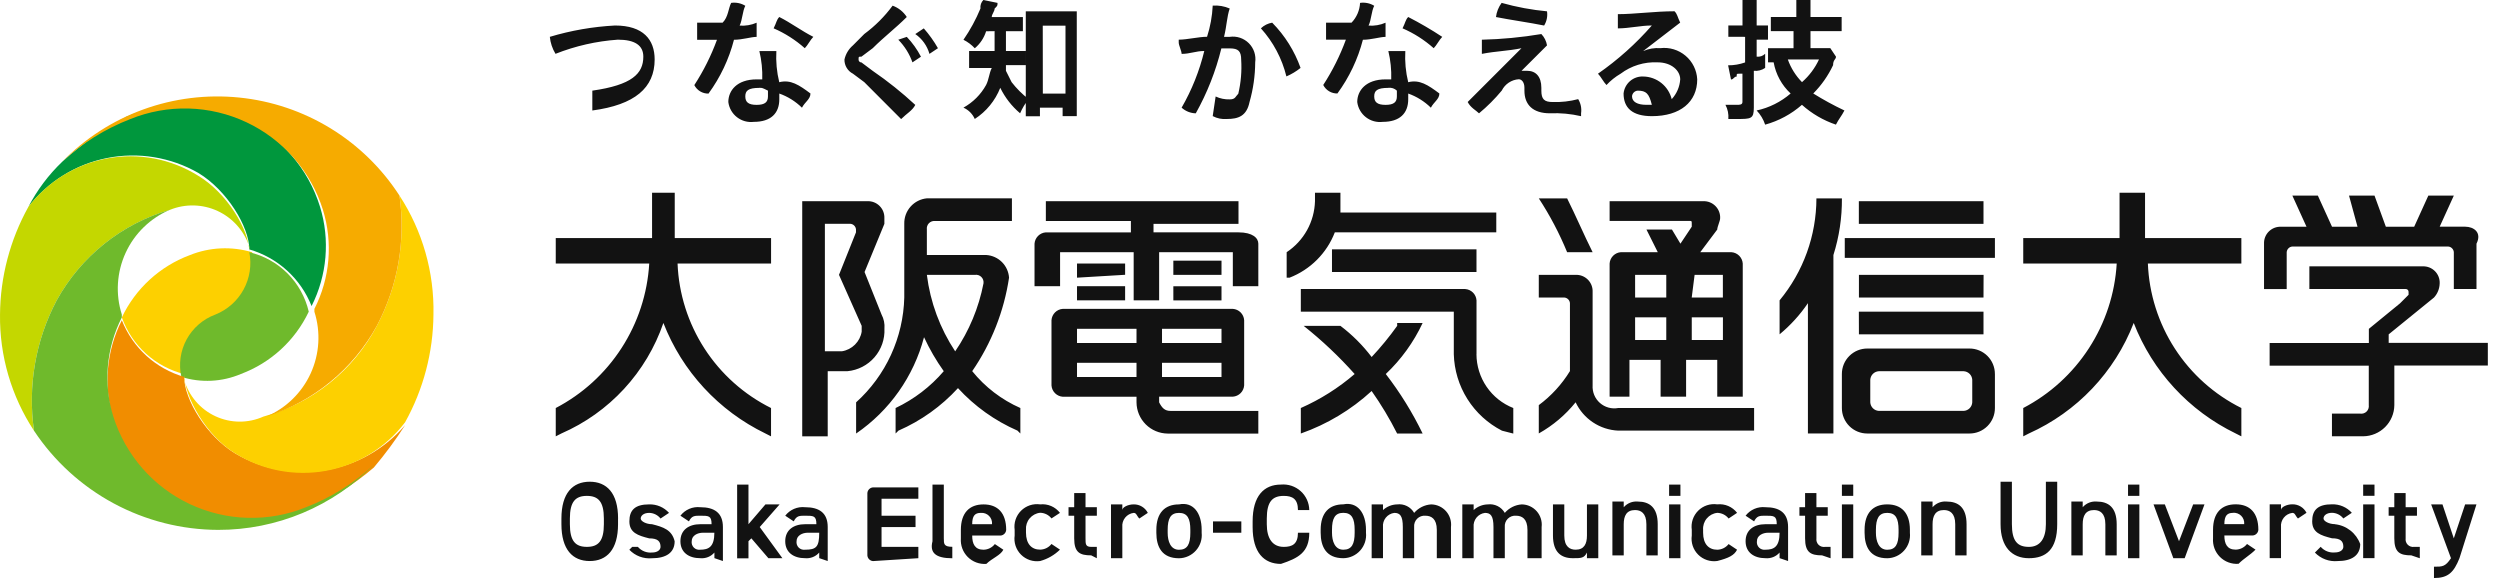
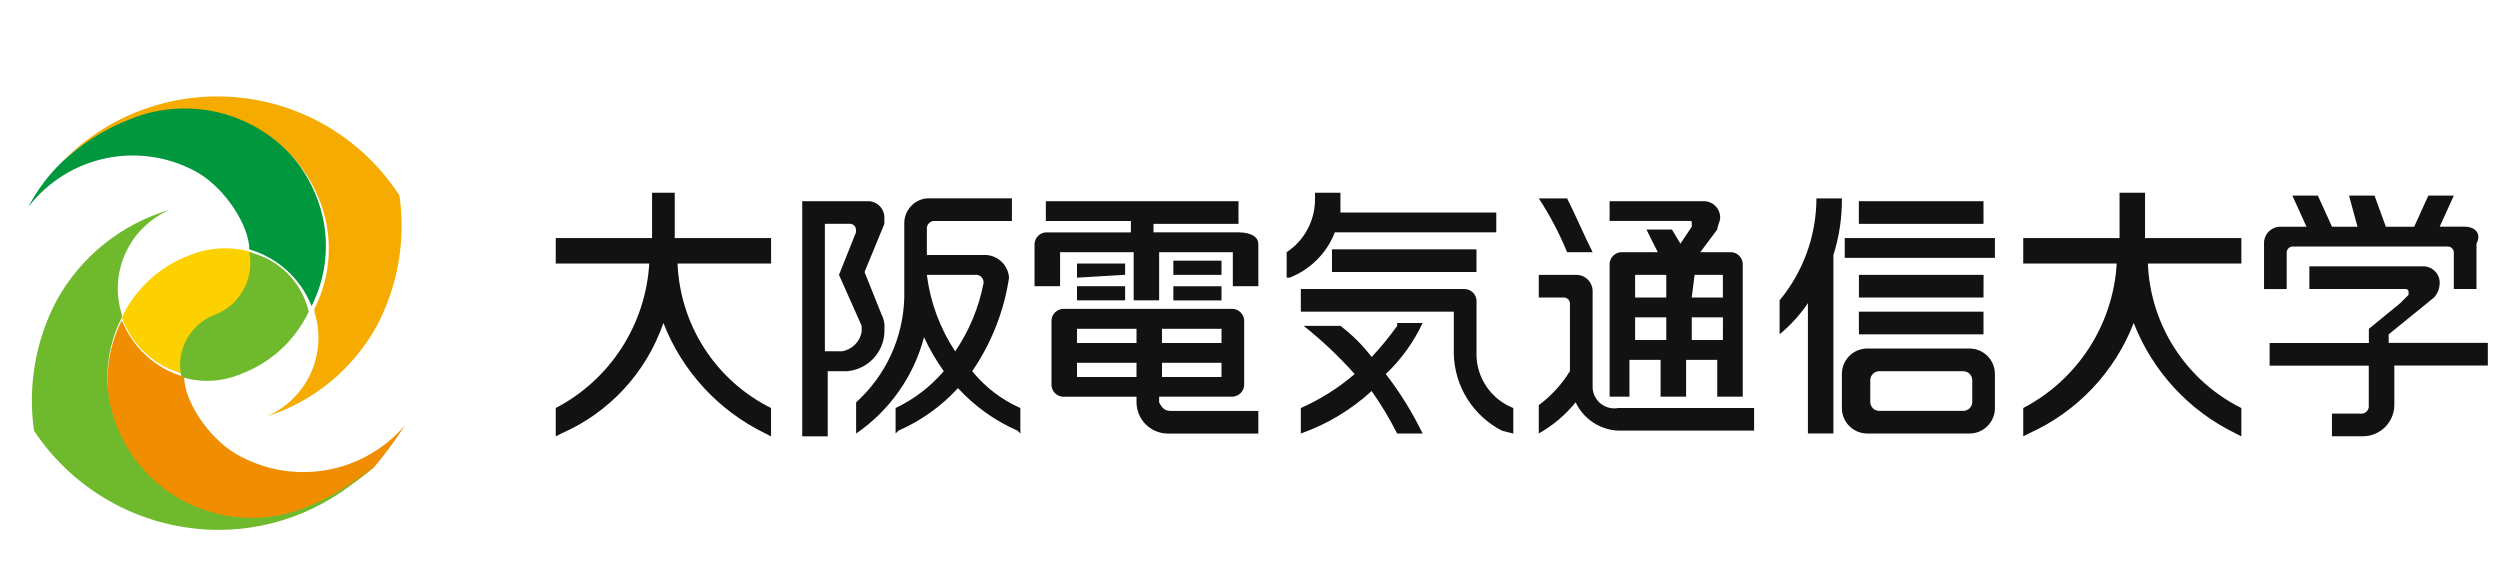
<svg xmlns="http://www.w3.org/2000/svg" width="173" height="40" viewBox="0 0 173 40" fill="none">
  <path d="M15.096 21.768C15.943 21.455 16.648 20.845 17.081 20.052C17.513 19.26 17.644 18.337 17.448 17.455C16.029 17.031 14.508 17.101 13.135 17.655C11.066 18.425 9.379 19.97 8.431 21.964C8.771 22.923 9.343 23.782 10.095 24.466C10.848 25.151 11.758 25.638 12.744 25.885C12.551 25.029 12.685 24.132 13.12 23.37C13.556 22.608 14.261 22.036 15.096 21.768Z" fill="#FDD000" />
  <path d="M17.253 17.455C17.426 18.335 17.285 19.248 16.855 20.036C16.426 20.824 15.735 21.436 14.901 21.768C14.054 22.081 13.349 22.691 12.916 23.484C12.484 24.277 12.354 25.199 12.549 26.081C13.902 26.506 15.361 26.435 16.666 25.881C18.734 25.11 20.42 23.562 21.366 21.568C21.133 20.567 20.625 19.65 19.898 18.923C19.171 18.196 18.255 17.688 17.253 17.455Z" fill="#6FBA2C" />
  <path d="M13.723 11.966C15.683 13.142 17.252 15.691 17.252 17.259C18.222 17.54 19.115 18.039 19.862 18.719C20.609 19.399 21.19 20.241 21.561 21.18C22.634 19.054 22.845 16.596 22.149 14.319C21.741 12.994 21.061 11.769 20.152 10.722C19.243 9.675 18.126 8.829 16.871 8.239C15.617 7.648 14.253 7.326 12.867 7.293C11.481 7.26 10.103 7.516 8.822 8.046C7.184 8.883 5.667 9.94 4.313 11.186C3.362 12.094 2.568 13.152 1.961 14.319C3.306 12.571 5.238 11.37 7.401 10.937C9.563 10.504 11.809 10.87 13.723 11.966Z" fill="#00973D" />
  <path d="M16.272 31.374C14.312 30.198 12.743 27.649 12.743 26.081C11.772 25.801 10.879 25.302 10.131 24.622C9.383 23.942 8.801 23.1 8.43 22.16C7.356 24.285 7.144 26.743 7.838 29.021C8.246 30.347 8.927 31.572 9.836 32.62C10.745 33.667 11.863 34.513 13.117 35.103C14.372 35.694 15.737 36.016 17.123 36.049C18.51 36.082 19.888 35.825 21.169 35.294C22.87 34.548 24.454 33.557 25.869 32.353C26.655 31.422 27.38 30.44 28.038 29.414C26.623 31.076 24.666 32.183 22.513 32.542C20.36 32.901 18.15 32.487 16.272 31.374Z" fill="#F18D00" />
-   <path d="M27.644 13.534C28.087 16.63 27.538 19.787 26.076 22.552C25.27 24.08 24.157 25.425 22.808 26.505C21.459 27.584 19.902 28.374 18.234 28.825C17.71 29.06 17.142 29.18 16.569 29.177C15.995 29.173 15.428 29.046 14.908 28.804C14.387 28.563 13.924 28.212 13.551 27.776C13.178 27.34 12.903 26.829 12.744 26.277V25.885C12.744 27.453 14.312 30.198 16.273 31.374C18.149 32.548 20.396 32.978 22.573 32.579C24.749 32.18 26.698 30.981 28.035 29.218C29.301 26.938 29.975 24.376 29.995 21.768C30.058 18.849 29.239 15.98 27.644 13.534Z" fill="#FDD000" />
  <path d="M26.075 22.552C27.537 19.787 28.086 16.63 27.643 13.534C26.421 11.643 24.788 10.051 22.867 8.876C20.946 7.702 18.785 6.974 16.544 6.749C14.304 6.523 12.041 6.804 9.924 7.571C7.807 8.339 5.89 9.573 4.314 11.182C5.679 9.912 7.275 8.914 9.014 8.241C10.297 7.721 11.673 7.472 13.056 7.509C14.44 7.547 15.8 7.871 17.053 8.46C18.305 9.049 19.422 9.891 20.332 10.933C21.243 11.975 21.929 13.194 22.345 14.514C23.05 16.791 22.839 19.252 21.757 21.375V21.575C22.205 22.982 22.111 24.505 21.495 25.847C20.878 27.189 19.783 28.252 18.424 28.828C21.686 27.796 24.426 25.549 26.075 22.552Z" fill="#F6AB00" />
-   <path d="M3.922 20.792C4.753 19.283 5.874 17.952 7.219 16.876C8.565 15.799 10.109 14.999 11.764 14.519C12.29 14.306 12.854 14.203 13.422 14.218C13.989 14.232 14.547 14.362 15.062 14.601C15.577 14.841 16.037 15.183 16.414 15.607C16.791 16.032 17.076 16.529 17.253 17.068V17.46C17.253 15.892 15.685 13.343 13.724 12.167C11.849 10.992 9.602 10.562 7.425 10.96C5.248 11.358 3.299 12.557 1.961 14.319C0.695 16.6 0.021 19.161 0.001 21.769C-0.034 24.623 0.785 27.422 2.353 29.807C1.911 26.712 2.461 23.556 3.922 20.792Z" fill="#C4D700" />
  <path d="M15.096 36.668C17.103 36.671 19.09 36.274 20.941 35.5C22.793 34.725 24.471 33.59 25.878 32.159C24.513 33.43 22.918 34.428 21.178 35.1C19.895 35.621 18.519 35.871 17.135 35.834C15.751 35.796 14.389 35.473 13.136 34.883C11.883 34.294 10.766 33.451 9.855 32.409C8.944 31.366 8.259 30.147 7.842 28.826C7.138 26.55 7.349 24.088 8.43 21.965V21.765C7.983 20.359 8.077 18.836 8.694 17.495C9.31 16.154 10.405 15.092 11.763 14.515C10.108 14.995 8.564 15.795 7.218 16.872C5.873 17.948 4.752 19.279 3.921 20.788C2.459 23.553 1.911 26.71 2.353 29.806C3.749 31.91 5.642 33.636 7.865 34.833C10.088 36.03 12.572 36.66 15.096 36.668Z" fill="#6FBA2C" />
  <path d="M87.076 16.864V19.805H85.312V17.452H80.212V20.785H78.45V17.452H73.358V19.804H71.589V16.864C71.603 16.661 71.69 16.469 71.834 16.325C71.978 16.181 72.17 16.094 72.373 16.08H78.258V15.295H72.373V13.923H85.704V15.491H79.823V16.079H85.704C86.684 16.08 87.076 16.472 87.076 16.864ZM80.999 28.435H87.076V30.003H80.803C80.233 29.998 79.688 29.769 79.284 29.366C78.881 28.962 78.652 28.417 78.647 27.847V27.455H73.547C73.344 27.441 73.152 27.354 73.008 27.21C72.864 27.066 72.777 26.874 72.763 26.671V22.157C72.777 21.954 72.864 21.762 73.008 21.618C73.152 21.474 73.344 21.387 73.547 21.373H85.312C85.515 21.387 85.707 21.474 85.851 21.618C85.995 21.762 86.082 21.954 86.096 22.157V26.666C86.082 26.869 85.995 27.061 85.851 27.205C85.707 27.349 85.515 27.436 85.312 27.45H80.212V27.842C80.411 28.235 80.607 28.435 80.999 28.435ZM80.411 23.735H84.528V22.755H80.411V23.735ZM80.411 26.087H84.528V25.107H80.411V26.087ZM78.647 25.107H74.529V26.087H78.646L78.647 25.107ZM78.647 22.755H74.529V23.735H78.646L78.647 22.755ZM77.858 19.02V18.235H74.529V19.215L77.862 19.015L77.858 19.02ZM74.529 20.785H77.858V19.805H74.529V20.785ZM84.529 18.04H81.195V19.02H84.528L84.529 18.04ZM81.196 20.589V20.789H84.528V19.809H81.195L81.196 20.589ZM70.609 28.235V29.999L70.409 29.799C68.846 29.117 67.444 28.115 66.292 26.858C65.14 28.115 63.738 29.117 62.175 29.799L61.975 29.999V28.235C63.252 27.628 64.388 26.76 65.308 25.686C64.781 24.946 64.324 24.159 63.943 23.335C63.227 26.049 61.559 28.415 59.243 30V27.842C60.262 26.922 61.083 25.805 61.656 24.558C62.229 23.311 62.542 21.96 62.576 20.588V15.488C62.565 15.05 62.721 14.624 63.012 14.297C63.303 13.969 63.708 13.764 64.144 13.724H70.025V15.295H64.727C64.647 15.284 64.566 15.291 64.489 15.316C64.413 15.342 64.343 15.385 64.286 15.442C64.229 15.499 64.186 15.569 64.161 15.645C64.135 15.722 64.128 15.803 64.139 15.883V17.647H68.258C68.665 17.675 69.048 17.849 69.336 18.137C69.624 18.425 69.798 18.808 69.826 19.215C69.478 21.537 68.607 23.749 67.277 25.684C68.168 26.788 69.311 27.663 70.609 28.235ZM68.058 19.608C68.069 19.528 68.062 19.447 68.036 19.37C68.011 19.294 67.968 19.224 67.911 19.167C67.854 19.11 67.784 19.067 67.708 19.041C67.631 19.016 67.55 19.009 67.47 19.02H64.139C64.375 20.912 65.046 22.724 66.099 24.313C67.066 22.894 67.732 21.293 68.058 19.608ZM58.648 25.685H57.278V30.194H55.514V13.923H60.023C60.179 13.916 60.335 13.942 60.481 13.999C60.626 14.056 60.758 14.142 60.869 14.253C60.98 14.364 61.066 14.496 61.123 14.641C61.179 14.787 61.206 14.943 61.199 15.099V15.491L59.827 18.824L61.003 21.765C61.163 22.066 61.232 22.406 61.203 22.745C61.236 23.469 60.989 24.178 60.514 24.725C60.039 25.273 59.371 25.616 58.65 25.686L58.648 25.685ZM59.628 22.94V22.548L58.058 19.02L59.234 16.079V15.879C59.227 15.777 59.184 15.682 59.111 15.61C59.039 15.537 58.944 15.494 58.842 15.487H57.082V24.309H58.258C58.602 24.255 58.919 24.093 59.166 23.847C59.412 23.602 59.575 23.285 59.63 22.941L59.628 22.94ZM137.258 13.923H128.632V15.491H137.258V13.923ZM127.658 17.844H138.048V16.472H127.658V17.844ZM137.264 19.02H128.638V20.588H137.258L137.264 19.02ZM128.637 23.135H137.258V21.569H128.632L128.637 23.135ZM123.148 20.785V23.135C123.9 22.513 124.56 21.787 125.108 20.979V29.997H126.872V17.648C127.273 16.38 127.471 15.057 127.46 13.727H125.696C125.692 16.304 124.791 18.799 123.148 20.785ZM138.048 25.885V28.235C138.049 28.467 138.004 28.697 137.916 28.911C137.827 29.125 137.697 29.32 137.533 29.484C137.369 29.648 137.175 29.778 136.96 29.867C136.746 29.955 136.516 30 136.284 29.999H129.227C128.995 30.001 128.764 29.956 128.549 29.868C128.334 29.78 128.139 29.65 127.974 29.486C127.81 29.322 127.679 29.127 127.591 28.912C127.502 28.698 127.457 28.467 127.458 28.235V25.882C127.457 25.65 127.502 25.42 127.59 25.206C127.679 24.991 127.809 24.797 127.973 24.633C128.137 24.469 128.331 24.339 128.546 24.25C128.76 24.162 128.99 24.117 129.222 24.118H136.279C136.511 24.116 136.741 24.161 136.956 24.249C137.171 24.337 137.367 24.467 137.531 24.631C137.695 24.795 137.826 24.99 137.914 25.205C138.003 25.42 138.048 25.65 138.047 25.882L138.048 25.885ZM136.48 26.277C136.471 26.124 136.406 25.98 136.298 25.871C136.189 25.763 136.045 25.698 135.892 25.689H130.011C129.858 25.698 129.714 25.763 129.605 25.871C129.497 25.98 129.432 26.124 129.423 26.277V27.845C129.432 27.998 129.497 28.142 129.605 28.251C129.714 28.359 129.858 28.424 130.011 28.433H135.892C136.045 28.424 136.189 28.359 136.298 28.251C136.406 28.142 136.471 27.998 136.48 27.845V26.277ZM110.209 17.452C109.621 16.276 109.033 14.903 108.445 13.727H106.485C107.254 14.904 107.91 16.151 108.445 17.452H110.209ZM110.209 26.666V20.196C110.216 20.04 110.19 19.884 110.133 19.738C110.076 19.593 109.99 19.46 109.879 19.35C109.768 19.239 109.636 19.153 109.491 19.096C109.345 19.039 109.189 19.014 109.033 19.02H106.484V20.588H108.248C108.35 20.595 108.445 20.639 108.517 20.711C108.589 20.783 108.633 20.878 108.64 20.98V25.68C108.079 26.596 107.347 27.396 106.484 28.035V29.995C107.463 29.445 108.329 28.714 109.033 27.839C109.299 28.402 109.714 28.881 110.232 29.227C110.75 29.572 111.352 29.77 111.974 29.799H121.384V28.235H111.974C111.75 28.276 111.52 28.265 111.301 28.203C111.082 28.142 110.88 28.031 110.71 27.88C110.539 27.729 110.406 27.541 110.319 27.331C110.233 27.12 110.195 26.893 110.209 26.666ZM113.15 27.45H111.385V18.235C111.399 18.032 111.486 17.84 111.63 17.696C111.774 17.552 111.966 17.465 112.169 17.451H114.718L113.934 15.883H115.698L116.286 16.863L117.07 15.687V15.487C117.07 15.287 117.07 15.287 116.87 15.287H111.385V13.923H117.858C118.014 13.916 118.17 13.942 118.316 13.999C118.461 14.056 118.593 14.142 118.704 14.253C118.815 14.364 118.901 14.496 118.958 14.641C119.015 14.787 119.041 14.943 119.034 15.099C119.034 15.299 118.834 15.687 118.834 15.883L117.658 17.452H119.814C120.017 17.466 120.209 17.553 120.353 17.697C120.497 17.841 120.584 18.033 120.598 18.236V27.45H118.834V24.901H116.678V27.45H114.914V24.901H112.758V27.45H113.15ZM119.227 21.961H117.07V23.529H119.226L119.227 21.961ZM117.267 19.02L117.067 20.588H119.223V19.02H117.267ZM113.15 20.588H115.306V19.02H113.149L113.15 20.588ZM113.15 23.529H115.306V21.961H113.149L113.15 23.529ZM170.59 15.687H168.826L169.805 13.535H168.041L167.061 15.691H165.101L164.316 13.535H162.552L163.14 15.691H161.376L160.395 13.535H158.631L159.611 15.691H157.847C157.691 15.684 157.535 15.71 157.389 15.767C157.244 15.824 157.112 15.91 157.001 16.021C156.89 16.131 156.804 16.264 156.747 16.409C156.69 16.555 156.665 16.711 156.671 16.867V20.004H158.239V17.452C158.246 17.35 158.29 17.255 158.362 17.183C158.434 17.11 158.529 17.067 158.631 17.06H169.413C169.515 17.067 169.61 17.11 169.682 17.183C169.754 17.255 169.798 17.35 169.805 17.452V20.001H171.373V16.864C171.766 16.08 171.178 15.687 170.589 15.687H170.59ZM165.297 23.137L168.434 20.588C168.679 20.32 168.818 19.971 168.826 19.608C168.833 19.452 168.807 19.296 168.75 19.15C168.693 19.005 168.607 18.872 168.496 18.762C168.385 18.651 168.253 18.565 168.108 18.508C167.962 18.451 167.806 18.425 167.65 18.432H159.808V20H166.473C166.5 19.999 166.526 20.003 166.551 20.013C166.576 20.023 166.598 20.037 166.617 20.056C166.636 20.075 166.65 20.097 166.66 20.122C166.67 20.147 166.674 20.173 166.673 20.2V20.4L166.473 20.6L166.081 20.992L163.925 22.756V23.736H157.058V25.304H163.919V28.035C163.93 28.115 163.923 28.196 163.897 28.273C163.872 28.349 163.829 28.419 163.772 28.476C163.715 28.533 163.645 28.576 163.569 28.601C163.492 28.627 163.411 28.634 163.331 28.623H161.371V30.191H163.527C164.098 30.187 164.645 29.959 165.049 29.555C165.453 29.152 165.683 28.606 165.688 28.035V25.293H172.158V23.725H165.297V23.137ZM92.173 18.824H102.173V17.256H92.173V18.824ZM92.373 16.079H103.543V14.707H92.758V13.335H90.997V13.923C90.977 14.625 90.789 15.312 90.448 15.927C90.107 16.541 89.623 17.064 89.037 17.452V19.216H89.237C89.948 18.94 90.594 18.518 91.134 17.978C91.673 17.438 92.094 16.792 92.369 16.08L92.373 16.079ZM96.686 22.548C96.145 23.306 95.555 24.026 94.918 24.705C94.299 23.891 93.573 23.166 92.758 22.549H90.213C91.482 23.557 92.663 24.672 93.742 25.882C92.624 26.846 91.368 27.639 90.017 28.235V29.999C91.833 29.36 93.5 28.36 94.917 27.058C95.576 27.994 96.166 28.977 96.681 29.999H98.445C97.74 28.543 96.885 27.163 95.896 25.882C96.96 24.876 97.825 23.679 98.445 22.353H96.682L96.686 22.548ZM102.175 24.508V20.785C102.161 20.582 102.074 20.39 101.93 20.246C101.786 20.102 101.594 20.015 101.391 20.001H90.017V21.569H100.603V24.51C100.633 25.61 100.958 26.682 101.544 27.613C102.131 28.544 102.957 29.301 103.936 29.803L104.72 30.003V28.235C103.971 27.94 103.328 27.428 102.873 26.764C102.419 26.099 102.174 25.314 102.171 24.509L102.175 24.508ZM46.888 13.335H45.123V16.472H38.458V18.235H44.927C44.804 20.319 44.144 22.335 43.01 24.087C41.877 25.84 40.308 27.269 38.458 28.235V30.195L38.85 29.995C40.492 29.279 41.967 28.229 43.182 26.913C44.396 25.597 45.325 24.043 45.907 22.349C47.21 25.697 49.731 28.428 52.964 29.995L53.356 30.195V28.235C51.48 27.301 49.89 25.88 48.752 24.121C47.614 22.361 46.97 20.329 46.887 18.235H53.358V16.472H46.692V13.335H46.888ZM148.437 13.335H146.673V16.472H140.008V18.235H146.477C146.354 20.319 145.694 22.335 144.56 24.087C143.427 25.84 141.858 27.269 140.008 28.235V30.195L140.4 29.995C143.729 28.499 146.335 25.752 147.653 22.349C148.956 25.697 151.477 28.428 154.71 29.995L155.102 30.195V28.235C153.226 27.301 151.636 25.88 150.498 24.121C149.36 22.361 148.716 20.329 148.633 18.235H155.102V16.472H148.437V13.335Z" fill="#121212" />
-   <path d="M40.989 6.273C43.734 5.881 44.518 5.097 44.518 3.921C44.518 3.137 43.93 2.745 42.754 2.745C41.275 2.848 39.82 3.179 38.441 3.725C38.223 3.368 38.089 2.966 38.048 2.549C39.514 2.109 41.028 1.846 42.557 1.765C44.517 1.765 45.302 2.745 45.302 4.117C45.302 6.077 43.93 7.254 40.989 7.646V6.273ZM50.595 0.2C50.935 0.15 51.282 0.221 51.575 0.4C51.375 0.792 51.375 1.38 51.183 1.772C51.586 1.802 51.989 1.733 52.359 1.572V2.552C51.967 2.552 51.379 2.752 50.791 2.752C50.445 4.094 49.846 5.358 49.027 6.477C48.825 6.481 48.626 6.428 48.453 6.324C48.279 6.22 48.139 6.069 48.047 5.889C48.686 4.905 49.212 3.853 49.615 2.752H48.242V1.568H50.006C50.399 1.176 50.399 0.588 50.595 0.2ZM56.084 6.473C56.084 6.865 55.692 7.061 55.496 7.453C55.051 7.016 54.516 6.681 53.928 6.473V6.865C53.928 7.845 53.34 8.433 52.164 8.433C51.748 8.484 51.33 8.368 50.999 8.111C50.668 7.854 50.453 7.476 50.4 7.061C50.4 6.277 50.988 5.493 52.36 5.493H52.748C52.77 4.834 52.702 4.174 52.548 3.533H53.724C53.684 4.258 53.751 4.984 53.924 5.689C54.711 5.489 55.3 5.881 56.084 6.469V6.473ZM52.555 6.081C51.771 6.081 51.575 6.281 51.575 6.669C51.575 7.057 51.775 7.257 52.359 7.257C52.943 7.257 53.143 7.057 53.143 6.669V6.273C52.748 6.077 52.748 6.077 52.555 6.077V6.081ZM56.28 2.552C56.08 2.752 55.888 3.14 55.692 3.336C55.05 2.766 54.322 2.301 53.535 1.96C53.735 1.568 53.735 1.372 53.927 1.176C54.711 1.568 55.496 2.156 56.28 2.549V2.552ZM59.809 2.352C60.557 1.8 61.217 1.14 61.769 0.392C62.173 0.539 62.517 0.814 62.749 1.176C61.965 1.96 61.181 2.548 60.397 3.332L59.613 3.92C59.413 3.92 59.413 3.92 59.413 4.12C59.412 4.147 59.416 4.173 59.426 4.198C59.436 4.223 59.45 4.245 59.469 4.264C59.488 4.283 59.511 4.297 59.535 4.307C59.56 4.317 59.587 4.321 59.613 4.32L60.397 4.908C61.434 5.619 62.417 6.405 63.338 7.26C63.138 7.652 62.75 7.848 62.358 8.24L59.809 5.685L59.024 5.1C58.844 5.008 58.694 4.868 58.59 4.694C58.486 4.521 58.432 4.322 58.436 4.12C58.52 3.738 58.726 3.394 59.024 3.14L59.809 2.352ZM62.75 2.552C63.14 2.961 63.47 3.423 63.73 3.924L63.142 4.316C62.934 3.728 62.599 3.193 62.162 2.748L62.75 2.552ZM63.926 1.964C64.299 2.387 64.627 2.847 64.906 3.336L64.318 3.728C64.16 3.171 63.814 2.686 63.338 2.356L63.926 1.964ZM68.239 2.164C68.096 2.623 67.824 3.032 67.455 3.34C67.232 3.098 66.966 2.899 66.671 2.752C67.138 2.074 67.533 1.349 67.848 0.588C67.835 0.481 67.847 0.373 67.881 0.271C67.916 0.17 67.973 0.077 68.048 0L69.028 0.2C69.028 0.4 69.028 0.4 68.828 0.592C68.828 0.792 68.628 0.984 68.628 1.18H70.784V2.16H69.611V3.529H70.983V4.509H69.611V4.9L70.003 5.684C70.344 6.124 70.74 6.519 71.179 6.86C70.94 7.159 70.743 7.489 70.591 7.84C70.016 7.354 69.548 6.754 69.218 6.077C68.869 6.962 68.252 7.716 67.454 8.233C67.3 7.883 67.02 7.603 66.67 7.449C67.33 7.084 67.873 6.541 68.238 5.881C68.438 5.489 68.438 5.097 68.63 4.705H67.062V3.529H68.826V2.156L68.239 2.164ZM71.964 8.045H70.984V0.784H74.513V8.038H73.533V7.45H71.963L71.964 8.045ZM72.164 6.477H73.732V1.777H72.159L72.164 6.477ZM84.122 6.677C84.428 6.82 84.764 6.889 85.102 6.877C85.494 6.877 85.494 6.677 85.69 6.485C85.872 5.715 85.939 4.923 85.89 4.133C85.89 3.545 85.69 3.349 85.106 3.349H84.518C84.133 4.919 83.537 6.431 82.748 7.842C82.385 7.834 82.037 7.695 81.768 7.45C82.475 6.225 83.003 4.904 83.336 3.529C82.748 3.529 82.356 3.729 81.768 3.729C81.768 3.529 81.568 3.141 81.568 2.945V2.745C82.156 2.745 82.94 2.545 83.528 2.545C83.753 1.847 83.885 1.122 83.92 0.389C84.323 0.359 84.726 0.428 85.096 0.589C84.896 1.177 84.896 1.765 84.704 2.549H85.096C85.336 2.515 85.58 2.537 85.81 2.613C86.039 2.69 86.248 2.819 86.419 2.99C86.59 3.161 86.719 3.37 86.796 3.599C86.872 3.829 86.894 4.073 86.86 4.313C86.855 5.242 86.723 6.165 86.468 7.058C86.268 8.038 85.684 8.234 84.9 8.234C84.561 8.263 84.221 8.194 83.92 8.034L84.122 6.677ZM88.043 1.577C88.915 2.463 89.582 3.529 89.999 4.7C89.7 4.939 89.371 5.137 89.019 5.288C88.715 4.05 88.109 2.906 87.254 1.96C87.47 1.753 87.743 1.617 88.038 1.568L88.043 1.577ZM94.116 0.2C94.456 0.15 94.803 0.221 95.096 0.4C94.896 0.792 94.896 1.38 94.704 1.772C95.106 1.802 95.51 1.733 95.88 1.572V2.552C95.488 2.552 94.9 2.752 94.312 2.752C93.965 4.091 93.366 5.353 92.548 6.469C92.346 6.473 92.147 6.42 91.974 6.316C91.8 6.212 91.66 6.061 91.568 5.881C92.207 4.897 92.733 3.845 93.136 2.744H91.763V1.568H93.527C93.883 1.198 94.092 0.712 94.116 0.2ZM99.605 6.473C99.605 6.865 99.213 7.061 99.017 7.453C98.572 7.016 98.037 6.681 97.449 6.473V6.865C97.449 7.845 96.861 8.433 95.685 8.433C95.269 8.484 94.85 8.368 94.52 8.111C94.189 7.854 93.974 7.476 93.921 7.061C93.921 6.277 94.509 5.493 95.881 5.493H96.273C96.295 4.834 96.227 4.174 96.073 3.533H97.248C97.208 4.258 97.275 4.984 97.448 5.689C98.232 5.489 98.821 5.881 99.605 6.469V6.473ZM96.076 6.081C95.292 6.081 95.096 6.281 95.096 6.669C95.096 7.057 95.296 7.257 95.88 7.257C96.464 7.257 96.664 7.057 96.664 6.669V6.273C96.587 6.199 96.494 6.142 96.392 6.108C96.29 6.075 96.183 6.064 96.076 6.077V6.081ZM99.801 2.552C99.601 2.752 99.409 3.14 99.213 3.336C98.572 2.766 97.844 2.301 97.056 1.96C97.256 1.568 97.256 1.372 97.448 1.176C98.257 1.591 99.042 2.049 99.801 2.549V2.552ZM105.29 3.336C104.31 3.536 103.526 3.536 102.545 3.728V2.748C103.925 2.715 105.301 2.584 106.662 2.356C106.869 2.572 107.005 2.845 107.054 3.14L105.29 4.9H105.682C106.27 4.9 106.662 5.292 106.662 6.076V6.276C106.662 6.864 106.862 7.06 107.446 7.06C108.041 7.08 108.635 7.013 109.21 6.86C109.389 7.153 109.46 7.5 109.41 7.84V8.04C108.704 7.876 107.978 7.809 107.254 7.84C106.078 7.84 105.49 7.252 105.49 6.272V6.072C105.49 5.68 105.29 5.484 105.098 5.484C104.851 5.5 104.612 5.581 104.405 5.719C104.199 5.857 104.032 6.046 103.922 6.268C103.448 6.841 102.921 7.368 102.348 7.842C102.148 7.642 101.76 7.45 101.564 7.058L105.289 3.333L105.29 3.336ZM107.054 0.787C107.104 1.127 107.033 1.474 106.854 1.767C105.874 1.567 104.502 1.375 103.521 1.179C103.565 0.824 103.7 0.486 103.913 0.199C104.94 0.489 105.992 0.684 107.054 0.784V0.787ZM113.719 3.532C114.089 3.371 114.493 3.302 114.895 3.332C115.206 3.295 115.522 3.323 115.822 3.413C116.122 3.504 116.4 3.655 116.639 3.857C116.879 4.059 117.074 4.308 117.213 4.589C117.352 4.87 117.432 5.176 117.448 5.489C117.448 7.057 116.272 8.038 114.311 8.038C112.939 8.038 112.351 7.45 112.351 6.47C112.385 6.135 112.547 5.827 112.802 5.608C113.057 5.389 113.387 5.277 113.723 5.294C114.177 5.304 114.615 5.462 114.969 5.746C115.323 6.029 115.574 6.422 115.683 6.862C116.03 6.485 116.238 6.001 116.271 5.49C116.271 4.902 115.683 4.314 114.703 4.314C113.786 4.27 112.882 4.548 112.148 5.1C111.785 5.312 111.454 5.576 111.168 5.884C110.968 5.684 110.776 5.296 110.58 5.1C111.954 4.144 113.206 3.024 114.308 1.764C113.524 1.764 112.74 1.964 111.956 1.964V0.98C113.132 0.98 114.505 0.78 115.877 0.78C116.077 0.98 116.077 1.172 116.269 1.564L113.72 3.524L113.719 3.532ZM113.328 6.273C113.226 6.28 113.131 6.324 113.059 6.396C112.987 6.468 112.943 6.563 112.936 6.665C112.936 7.057 113.328 7.253 113.916 7.253H114.308C114.112 6.469 113.916 6.273 113.328 6.273ZM120.189 2.548H119.601V1.764H120.581V0H121.561V1.764H122.345V2.744H121.561V3.921C121.668 3.934 121.776 3.922 121.878 3.888C121.98 3.853 122.072 3.796 122.149 3.721V4.7C121.92 4.857 121.642 4.928 121.365 4.9V7.45C121.365 8.234 121.165 8.234 120.189 8.234H119.601C119.63 7.895 119.561 7.555 119.401 7.254H120.185C120.385 7.254 120.577 7.254 120.577 7.054V5.1H120.377C120.177 5.1 120.177 5.1 120.177 5.3C119.977 5.3 119.977 5.5 119.785 5.5L119.585 4.52C119.986 4.522 120.384 4.454 120.761 4.32V2.549L120.189 2.548ZM124.306 2.156H122.542V1.176H124.306V0H125.286V1.176H127.442V2.156H125.286V3.333H126.658L127.05 3.921C127.05 4.121 126.85 4.121 126.85 4.509C126.508 5.236 126.044 5.899 125.478 6.469C126.174 6.902 126.893 7.295 127.634 7.645C127.434 8.037 127.242 8.233 127.046 8.625C126.177 8.331 125.377 7.865 124.694 7.253C123.96 7.897 123.09 8.367 122.148 8.626C122.027 8.26 121.826 7.925 121.56 7.646C122.43 7.456 123.238 7.052 123.912 6.47C123.297 5.898 122.884 5.141 122.736 4.314H122.348V3.334H124.112V2.156H124.306ZM123.718 4.116C123.926 4.704 124.261 5.239 124.698 5.684C125.196 5.249 125.596 4.715 125.874 4.116H123.718Z" fill="#121212" />
-   <path d="M85.9 36.864H83.94V36.08H85.9V36.864ZM94.526 36.664V36.864C94.549 37.085 94.525 37.308 94.457 37.519C94.389 37.73 94.278 37.925 94.13 38.091C93.983 38.257 93.802 38.39 93.601 38.483C93.399 38.575 93.18 38.625 92.958 38.628C91.782 38.628 91.39 37.844 91.39 36.864V36.664C91.39 35.488 91.978 34.9 92.958 34.9C93.937 34.707 94.526 35.491 94.526 36.668V36.664ZM93.742 36.664C93.742 35.88 93.542 35.488 92.958 35.488C92.374 35.488 92.174 35.88 92.174 36.664V36.864C92.174 37.452 92.374 38.04 92.958 38.04C93.542 38.04 93.742 37.648 93.742 36.864V36.664ZM115.502 34.315H116.286V33.535H115.502V34.315ZM115.502 38.628H116.286V34.903H115.502V38.628ZM90.602 36.864H89.818C89.818 37.648 89.426 37.844 88.838 37.844C88.054 37.844 87.662 37.256 87.662 36.276V35.884C87.662 34.708 88.054 34.316 88.838 34.316C89.426 34.316 89.818 34.516 89.818 35.296H90.602C90.598 35.048 90.543 34.805 90.441 34.579C90.338 34.354 90.19 34.152 90.007 33.987C89.823 33.821 89.606 33.696 89.372 33.617C89.137 33.539 88.889 33.51 88.642 33.532C87.466 33.532 86.682 34.316 86.682 36.081V36.473C86.682 38.237 87.466 39.022 88.642 39.022C89.818 38.63 90.602 38.238 90.602 36.866V36.864ZM112.362 35.1V34.708H111.578V38.435H112.362V36.276C112.362 35.688 112.562 35.296 113.146 35.296C113.538 35.296 113.93 35.496 113.93 36.276V38.435H114.714V36.276C114.714 35.1 114.126 34.708 113.342 34.708C113.16 34.691 112.976 34.717 112.806 34.785C112.636 34.853 112.485 34.961 112.365 35.099L112.362 35.1ZM109.817 38.235V38.627H110.601V34.903H109.817V37.059C109.817 37.647 109.617 38.039 109.033 38.039C108.641 38.039 108.249 37.839 108.249 37.059V34.903H107.465V37.059C107.465 38.235 108.053 38.627 108.837 38.627C109.425 38.628 109.621 38.628 109.817 38.235ZM99.623 38.627H100.407V36.472C100.431 36.277 100.413 36.079 100.355 35.891C100.297 35.703 100.2 35.53 100.071 35.382C99.941 35.234 99.782 35.115 99.604 35.033C99.425 34.95 99.232 34.907 99.035 34.904C98.81 34.919 98.59 34.978 98.388 35.079C98.186 35.18 98.006 35.321 97.859 35.492C97.743 35.289 97.569 35.124 97.36 35.02C97.151 34.915 96.915 34.875 96.683 34.904C96.32 34.912 95.972 35.051 95.703 35.296V34.904H94.919V38.629H95.703V36.472C95.68 36.239 95.75 36.006 95.896 35.823C96.043 35.64 96.254 35.521 96.487 35.492C96.879 35.492 97.075 35.692 97.075 36.472V38.628H97.859V36.472C97.849 36.367 97.862 36.26 97.898 36.16C97.934 36.06 97.991 35.97 98.066 35.895C98.141 35.82 98.232 35.763 98.331 35.727C98.431 35.691 98.538 35.678 98.643 35.688C99.035 35.688 99.427 35.888 99.427 36.668V38.628L99.623 38.627ZM105.896 38.627H106.68V36.472C106.704 36.277 106.686 36.079 106.628 35.891C106.57 35.703 106.473 35.53 106.344 35.382C106.214 35.234 106.055 35.115 105.877 35.033C105.698 34.95 105.505 34.907 105.308 34.904C105.083 34.919 104.863 34.978 104.661 35.079C104.459 35.18 104.279 35.321 104.132 35.492C104.016 35.289 103.842 35.124 103.633 35.02C103.424 34.915 103.188 34.875 102.956 34.904C102.593 34.912 102.244 35.051 101.976 35.296V34.904H101.192V38.629H101.976V36.472C101.953 36.239 102.023 36.006 102.169 35.823C102.316 35.64 102.528 35.521 102.76 35.492C103.152 35.492 103.348 35.692 103.348 36.472V38.628H104.132V36.472C104.122 36.367 104.135 36.26 104.171 36.16C104.207 36.06 104.264 35.97 104.339 35.895C104.414 35.82 104.505 35.763 104.604 35.727C104.704 35.691 104.811 35.678 104.916 35.688C105.308 35.688 105.7 35.888 105.7 36.668V38.628L105.896 38.627ZM132.165 36.667V36.867C132.188 37.088 132.164 37.311 132.096 37.522C132.028 37.733 131.917 37.928 131.769 38.094C131.622 38.26 131.442 38.393 131.24 38.486C131.038 38.578 130.819 38.628 130.597 38.631C129.421 38.631 129.029 37.847 129.029 36.867V36.667C129.029 35.491 129.617 34.903 130.597 34.903C131.577 34.903 132.165 35.49 132.165 36.667ZM131.381 36.667C131.381 35.883 131.181 35.491 130.597 35.491C130.013 35.491 129.813 35.883 129.813 36.667V36.867C129.813 37.455 130.013 38.043 130.597 38.043C131.181 38.043 131.381 37.651 131.381 36.867V36.667ZM127.46 34.315H128.244V33.535H127.46V34.315ZM127.46 38.628H128.244V34.903H127.46V38.628ZM123.147 38.628V38.235C123.027 38.374 122.875 38.482 122.705 38.55C122.534 38.618 122.35 38.644 122.167 38.627C121.383 38.627 120.795 38.235 120.795 37.451C120.795 36.667 121.383 36.275 122.167 36.275H122.951C122.951 35.687 122.751 35.687 122.167 35.687C121.775 35.687 121.579 35.687 121.383 36.079L120.795 35.687C120.954 35.48 121.164 35.317 121.404 35.214C121.645 35.111 121.907 35.071 122.167 35.099C123.147 35.099 123.735 35.491 123.735 36.471V38.823L123.147 38.623V38.628ZM123.147 36.864H122.363C121.971 36.864 121.579 37.064 121.579 37.452C121.568 37.532 121.575 37.613 121.601 37.69C121.626 37.766 121.669 37.836 121.726 37.893C121.783 37.95 121.853 37.993 121.929 38.018C122.006 38.044 122.087 38.051 122.167 38.04C122.755 38.04 123.147 37.84 123.147 36.864ZM133.733 35.1V34.708H132.95V38.435H133.734V36.276C133.734 35.688 133.934 35.296 134.518 35.296C134.91 35.296 135.302 35.496 135.302 36.276V38.435H136.086V36.276C136.086 35.1 135.498 34.708 134.714 34.708C134.531 34.69 134.347 34.717 134.177 34.785C134.006 34.853 133.854 34.96 133.734 35.099L133.733 35.1ZM126.676 38.629V37.845H126.284C126.204 37.856 126.123 37.849 126.046 37.823C125.97 37.798 125.9 37.755 125.843 37.698C125.786 37.641 125.743 37.571 125.718 37.495C125.692 37.418 125.685 37.337 125.696 37.257V35.687H126.48V35.099H125.696V34.119H124.912V35.099H124.52V35.687H124.912V37.255C124.912 38.235 125.304 38.431 126.088 38.431L126.676 38.631V38.629ZM120.207 38.041L119.619 37.649C119.526 37.769 119.407 37.866 119.271 37.934C119.136 38.001 118.987 38.038 118.835 38.041C118.247 38.041 117.855 37.649 117.855 36.865V36.665C117.834 36.38 117.924 36.098 118.107 35.879C118.29 35.659 118.551 35.519 118.835 35.489C118.987 35.492 119.136 35.529 119.271 35.596C119.407 35.664 119.526 35.761 119.619 35.881L120.207 35.489C120.048 35.282 119.838 35.119 119.598 35.016C119.358 34.913 119.095 34.873 118.835 34.901C118.595 34.867 118.351 34.889 118.122 34.965C117.892 35.042 117.683 35.171 117.512 35.342C117.341 35.513 117.212 35.722 117.135 35.951C117.059 36.181 117.037 36.425 117.071 36.665V37.057C117.037 37.297 117.059 37.541 117.135 37.771C117.212 38 117.341 38.209 117.512 38.38C117.683 38.551 117.892 38.68 118.122 38.757C118.351 38.833 118.595 38.855 118.835 38.821C119.619 38.621 120.011 38.429 120.207 38.037V38.041ZM69.432 38.041L68.844 37.649C68.751 37.769 68.632 37.866 68.496 37.934C68.361 38.001 68.212 38.038 68.06 38.041C67.472 38.041 67.276 37.649 67.276 37.061H69.236C69.338 37.054 69.433 37.01 69.505 36.938C69.578 36.866 69.621 36.771 69.628 36.669C69.628 35.493 69.04 34.905 68.06 34.905C67.08 34.905 66.492 35.493 66.492 36.669V37.257C66.474 37.493 66.508 37.73 66.59 37.953C66.672 38.175 66.802 38.376 66.969 38.544C67.137 38.711 67.338 38.841 67.561 38.923C67.783 39.005 68.02 39.039 68.256 39.021C68.648 38.629 69.236 38.433 69.432 38.041ZM67.864 35.492C67.97 35.482 68.076 35.495 68.176 35.531C68.276 35.566 68.366 35.624 68.441 35.699C68.516 35.774 68.573 35.864 68.609 35.964C68.645 36.064 68.658 36.17 68.648 36.276H67.276C67.276 35.687 67.472 35.492 67.864 35.492ZM83.155 36.668V36.868C83.178 37.089 83.154 37.312 83.086 37.523C83.018 37.734 82.907 37.929 82.759 38.095C82.612 38.261 82.431 38.394 82.23 38.487C82.028 38.579 81.809 38.629 81.587 38.632C80.411 38.632 80.019 37.848 80.019 36.868V36.668C80.019 35.492 80.607 34.904 81.587 34.904C82.567 34.707 83.155 35.491 83.155 36.668ZM82.371 36.668C82.371 35.884 82.171 35.492 81.587 35.492C81.003 35.492 80.803 35.884 80.803 36.668V36.868C80.803 37.456 81.003 38.044 81.587 38.044C82.171 38.044 82.371 37.652 82.371 36.868V36.668ZM63.55 38.628V37.844H61.003V36.472H63.355V35.688H61.003V34.511H63.55V33.727H60.414C60.312 33.734 60.217 33.778 60.145 33.85C60.073 33.922 60.029 34.017 60.022 34.119V38.435C60.029 38.537 60.073 38.632 60.145 38.704C60.217 38.776 60.312 38.82 60.414 38.827L63.551 38.627L63.55 38.628ZM78.841 35.883L79.429 35.491C79.337 35.311 79.197 35.16 79.023 35.056C78.85 34.952 78.651 34.899 78.449 34.903C78.057 34.903 77.665 35.103 77.665 35.295V34.903H76.881V38.628H77.665V36.472C77.642 36.239 77.712 36.006 77.858 35.823C78.004 35.64 78.216 35.521 78.449 35.492C78.65 35.491 78.65 35.687 78.842 35.884L78.841 35.883ZM75.9 38.628V37.844H75.51C75.118 37.844 75.118 37.644 75.118 37.256V35.687H75.902V35.099H75.118V34.119H74.334V35.099H73.942V35.687H74.334V37.255C74.334 38.235 74.726 38.431 75.51 38.431L75.902 38.631L75.9 38.628ZM73.35 38.035L72.762 37.643C72.669 37.763 72.55 37.86 72.414 37.928C72.279 37.995 72.13 38.032 71.978 38.035C71.39 38.035 70.998 37.643 70.998 36.859V36.659C70.977 36.374 71.067 36.092 71.25 35.873C71.433 35.653 71.694 35.513 71.978 35.483C72.13 35.486 72.279 35.523 72.414 35.59C72.55 35.658 72.669 35.755 72.762 35.875L73.35 35.491C73.191 35.284 72.981 35.121 72.741 35.018C72.501 34.915 72.238 34.875 71.978 34.903C71.739 34.869 71.494 34.891 71.264 34.967C71.035 35.044 70.826 35.173 70.655 35.344C70.484 35.515 70.355 35.724 70.278 35.953C70.202 36.183 70.18 36.427 70.214 36.667V37.059C70.18 37.299 70.202 37.543 70.278 37.773C70.355 38.002 70.484 38.211 70.655 38.382C70.826 38.553 71.035 38.682 71.264 38.759C71.494 38.835 71.739 38.857 71.978 38.823C72.495 38.681 72.967 38.41 73.35 38.035ZM65.9 38.623V37.839C65.312 37.839 65.312 37.639 65.312 37.251V33.535H64.528V37.456C64.328 38.24 64.728 38.632 65.9 38.632V38.623ZM142.359 33.335H141.575V36.276C141.575 37.256 141.183 37.844 140.399 37.844C139.615 37.844 139.223 37.452 139.223 36.276V33.335H138.439V36.276C138.439 37.844 139.223 38.628 140.399 38.628C141.575 38.628 142.359 38.04 142.359 36.276V33.335ZM156.082 38.035L155.494 37.643C155.401 37.763 155.282 37.86 155.146 37.928C155.011 37.995 154.862 38.032 154.71 38.035C154.122 38.035 153.926 37.643 153.926 37.055H155.886C155.988 37.048 156.083 37.004 156.155 36.932C156.228 36.86 156.271 36.765 156.278 36.663C156.278 35.487 155.69 34.899 154.71 34.899C153.73 34.899 153.142 35.487 153.142 36.663V37.251C153.124 37.487 153.158 37.724 153.24 37.947C153.322 38.169 153.452 38.37 153.619 38.538C153.787 38.705 153.988 38.835 154.211 38.917C154.433 38.999 154.67 39.033 154.906 39.015C155.298 38.623 155.69 38.427 156.082 38.035ZM154.514 35.486C154.62 35.476 154.726 35.489 154.826 35.525C154.926 35.56 155.016 35.618 155.091 35.693C155.166 35.768 155.224 35.858 155.259 35.958C155.295 36.058 155.308 36.164 155.298 36.27H153.926C153.926 35.687 154.122 35.491 154.514 35.491V35.486ZM161.571 36.27C161.179 36.27 160.787 36.07 160.787 35.878C160.787 35.686 160.987 35.486 161.375 35.486C161.527 35.489 161.676 35.526 161.811 35.593C161.947 35.661 162.066 35.758 162.159 35.878L162.747 35.486C162.575 35.294 162.363 35.143 162.126 35.041C161.889 34.94 161.633 34.891 161.375 34.898C160.395 34.898 160.003 35.29 160.003 36.074C160.003 36.858 160.591 37.054 161.375 37.25C161.963 37.25 162.159 37.45 162.159 37.838C162.159 38.038 161.959 38.23 161.571 38.23C161.388 38.247 161.204 38.221 161.034 38.153C160.863 38.085 160.711 37.977 160.591 37.838L160.391 38.038L160.191 38.238C160.392 38.447 160.637 38.609 160.908 38.711C161.179 38.813 161.47 38.852 161.759 38.826C162.739 38.826 163.327 38.434 163.327 37.65C163.194 37.279 162.958 36.953 162.647 36.71C162.337 36.467 161.964 36.316 161.571 36.276V36.27ZM159.022 35.878L159.61 35.486C159.518 35.306 159.378 35.155 159.204 35.051C159.031 34.947 158.832 34.894 158.63 34.898C158.238 34.898 157.846 35.098 157.846 35.29V34.898H157.062V38.623H157.846V36.472C157.823 36.239 157.893 36.006 158.039 35.823C158.186 35.64 158.398 35.521 158.63 35.492C158.827 35.491 158.827 35.687 159.023 35.884L159.022 35.878ZM163.531 34.31H164.315V33.535H163.531V34.31ZM163.531 38.623H164.315V34.903H163.531V38.623ZM147.26 34.315H148.044V33.535H147.26V34.315ZM147.26 38.628H148.044V34.903H147.26V38.628ZM144.123 35.099V34.707H143.339V38.435H144.123V36.276C144.123 35.688 144.323 35.296 144.907 35.296C145.299 35.296 145.691 35.496 145.691 36.276V38.435H146.475V36.276C146.475 35.1 145.887 34.708 145.103 34.708C144.921 34.691 144.737 34.717 144.566 34.785C144.396 34.853 144.243 34.961 144.123 35.099ZM167.45 38.628V37.844H167.058C166.978 37.855 166.897 37.848 166.82 37.822C166.744 37.797 166.674 37.754 166.617 37.697C166.56 37.64 166.517 37.57 166.492 37.494C166.466 37.417 166.459 37.336 166.47 37.256V35.687H167.254V35.099H166.47V34.119H165.686V35.099H165.294V35.687H165.686V37.255C165.686 38.235 166.078 38.431 166.862 38.431L167.45 38.631V38.628ZM171.371 34.903H170.587L169.803 37.255L169.019 34.903H168.235L169.607 38.628C169.215 39.216 169.019 39.216 168.431 39.216V40C169.411 40 169.803 39.608 170.195 38.628L171.371 34.903ZM152.551 34.903H151.767L150.787 37.452L149.807 34.903H149.023L150.395 38.628H151.179L152.551 34.903ZM42.768 35.883V36.275C42.768 38.039 41.984 38.824 40.808 38.824C39.632 38.824 38.85 38.035 38.85 36.276V35.884C38.85 34.12 39.634 33.335 40.81 33.335C41.986 33.335 42.771 34.119 42.771 35.884L42.768 35.883ZM41.788 35.883C41.788 34.707 41.396 34.315 40.612 34.315C39.828 34.315 39.436 34.707 39.436 35.883V36.275C39.436 37.451 39.828 37.843 40.612 37.843C41.396 37.843 41.788 37.451 41.788 36.275V35.883ZM45.121 36.275C44.729 36.275 44.337 36.075 44.337 35.883C44.337 35.691 44.537 35.491 44.925 35.491C45.077 35.494 45.226 35.531 45.361 35.598C45.497 35.666 45.616 35.763 45.709 35.883L46.297 35.491C46.125 35.3 45.913 35.148 45.676 35.046C45.439 34.945 45.183 34.896 44.925 34.903C43.945 34.903 43.553 35.295 43.553 36.079C43.553 36.863 44.141 37.059 44.925 37.255C45.513 37.255 45.709 37.455 45.709 37.843C45.709 38.043 45.509 38.235 45.121 38.235C44.938 38.252 44.754 38.226 44.584 38.158C44.413 38.09 44.261 37.982 44.141 37.843H43.75L43.55 38.043C43.751 38.252 43.995 38.414 44.267 38.516C44.538 38.618 44.829 38.657 45.118 38.631C46.098 38.631 46.686 38.239 46.686 37.455C46.496 36.668 45.907 36.472 45.123 36.276L45.121 36.275ZM56.69 38.628V38.235C56.57 38.374 56.418 38.482 56.248 38.55C56.077 38.618 55.893 38.644 55.71 38.627C54.926 38.627 54.338 38.235 54.338 37.451C54.338 36.667 54.926 36.275 55.71 36.275H56.494C56.494 35.687 56.294 35.687 55.71 35.687C55.318 35.687 55.122 35.687 54.926 36.079L54.338 35.687C54.497 35.48 54.707 35.317 54.947 35.214C55.188 35.111 55.45 35.071 55.71 35.099C56.69 35.099 57.278 35.491 57.278 36.471V38.823L56.69 38.623V38.628ZM56.69 36.864H55.906C55.514 36.864 55.122 37.064 55.122 37.452C55.111 37.532 55.118 37.613 55.144 37.69C55.169 37.766 55.212 37.836 55.269 37.893C55.326 37.95 55.396 37.993 55.472 38.018C55.549 38.044 55.63 38.051 55.71 38.04C56.494 38.04 56.69 37.84 56.69 36.864ZM49.437 38.628V38.235C49.317 38.374 49.165 38.482 48.995 38.55C48.824 38.618 48.64 38.644 48.457 38.627C47.673 38.627 47.085 38.235 47.085 37.451C47.085 36.667 47.673 36.275 48.457 36.275H49.241C49.241 35.687 49.041 35.687 48.457 35.687C48.065 35.687 47.869 35.687 47.673 36.079L47.085 35.687C47.244 35.48 47.454 35.317 47.694 35.214C47.934 35.111 48.197 35.071 48.457 35.099C49.437 35.099 50.025 35.491 50.025 36.471V38.823L49.437 38.623V38.628ZM49.437 36.864H48.65C48.258 36.864 47.866 37.064 47.866 37.452C47.855 37.532 47.862 37.613 47.888 37.69C47.913 37.766 47.956 37.836 48.013 37.893C48.07 37.95 48.14 37.993 48.216 38.018C48.293 38.044 48.374 38.051 48.454 38.04C49.042 38.04 49.434 37.84 49.434 36.864H49.437ZM53.162 38.628H54.142L52.574 36.472L53.95 34.903H52.97L51.794 36.275V33.535H51.01V38.635H51.794V37.452L51.994 37.252L53.17 38.624L53.162 38.628Z" fill="#121212" />
</svg>